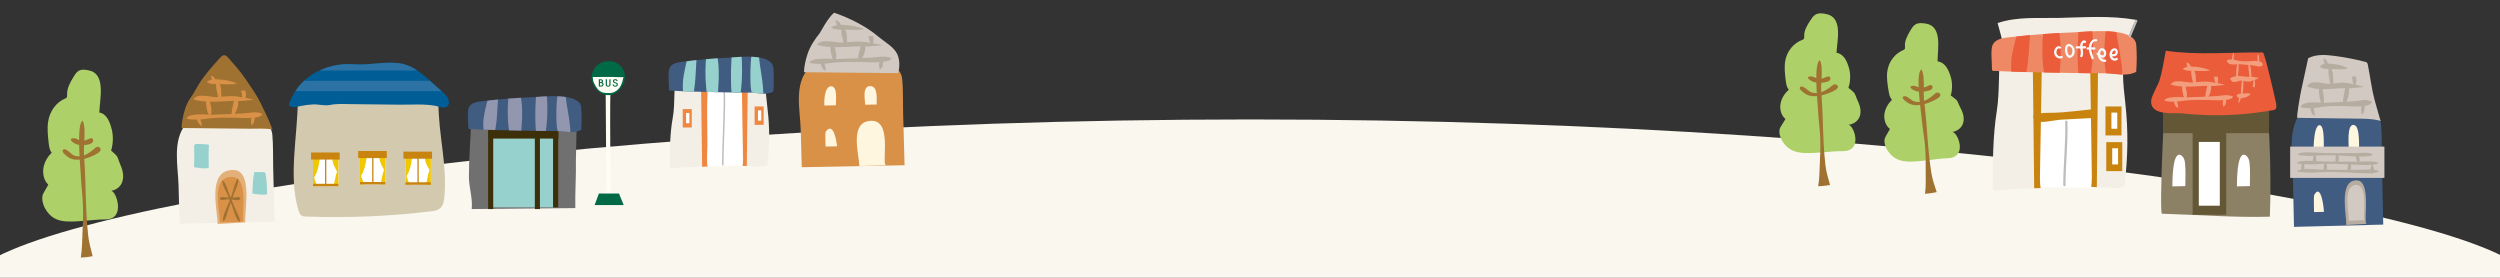
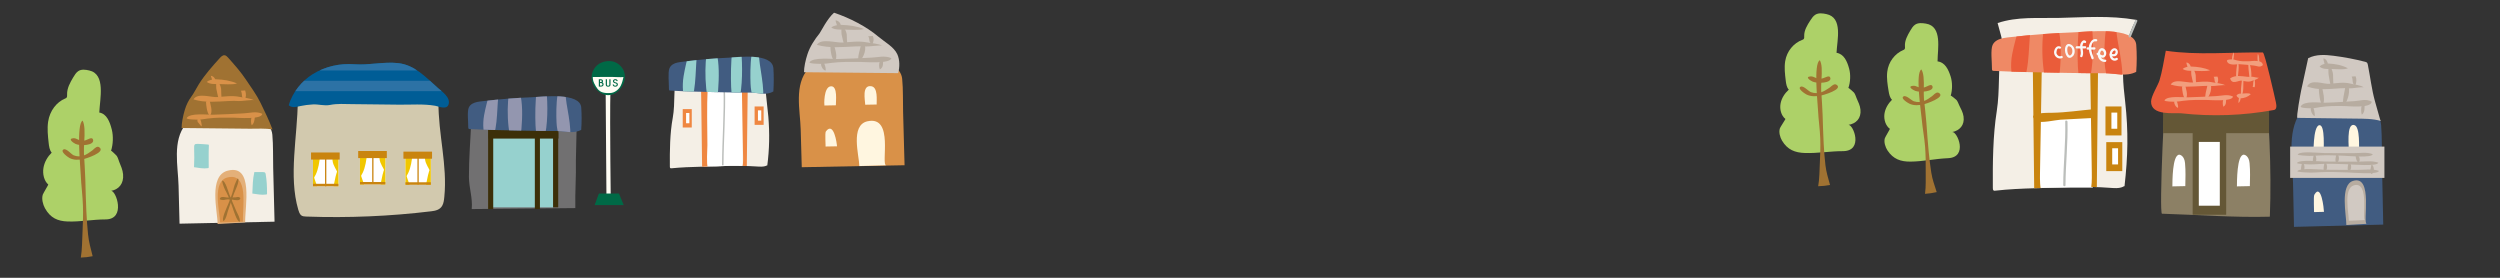
<svg xmlns="http://www.w3.org/2000/svg" xmlns:xlink="http://www.w3.org/1999/xlink" version="1.1" id="レイヤー_1" x="0px" y="0px" width="900px" height="100px" viewBox="0 -20 900 100" enable-background="new 0 -20 900 100" xml:space="preserve">
  <rect x="0" y="-20" width="900" height="100" fill="#333333" stroke="none" />
-   <path fill="#F9F7EE" d="M911.717,82c-2.781-24.346-208.375-59-461.592-59S-8.686,57.654-11.467,82H-11.5v13.504h923.25V82H911.717z" />
  <g>
    <g>
      <g>
        <path fill="#ADD168" d="M697.518,2.102c0.004-4.496,1.83-12.643-4.202-13.602c-1.318-0.209-2.759-0.374-3.893,0.387     c-0.743,0.499-1.241,1.329-1.716,2.132c-1.016,1.72-2.073,3.607-1.926,5.658c0.025,0.36,0.076,0.769-0.139,1.042     c-0.12,0.152-0.301,0.227-0.472,0.299c-2.989,1.259-5.343,4.227-5.763,7.834c-0.267,2.286,0.108,4.601,0.481,6.874     c0.19,1.157,0.426,2.406,1.229,3.187c-1.364,1.353-2.457,3.129-2.722,5.131c-0.265,2.002,0.426,4.226,1.966,5.348     c0.065,0.048-1.686,2.947-1.818,3.38c-0.427,1.381,0.205,3.252,0.942,4.37c2.098,3.18,4.799,4.068,8.289,4.039     c4.552-0.041,8.979-1.049,13.454-1.229c7.483-0.301,3.347-9.754,1.562-9.41c2.688-0.52,4.542-2.499,4.086-5.618     c-0.218-1.494-0.901-2.657-1.532-3.963c-0.339-0.702-0.52-1.371-1.015-1.973c-0.146-0.177-2.03-1.707-2.076-1.557     c0.645-2.067,0.644-4.805-0.016-6.876C701.407,4.938,700.174,2.414,697.518,2.102z" />
      </g>
    </g>
    <g>
      <path fill="#A07232" d="M697.549,13.317c0.14,0.005,0.275,0.041,0.415,0.118c2.734,1.522-4.799,4.025-5.593,4.176    c-1.688,0.313-3.229,0.451-4.812-0.202c-0.47-0.197-3.615-1.989-2.256-2.724c0.945-0.511,2.869,1.522,3.708,1.783    c2.683,0.839,4.603-0.408,6.567-1.878C696.033,14.246,696.781,13.292,697.549,13.317z" />
    </g>
    <g>
      <path fill="#A07232" d="M692.474,7.707c0.284,2.584-0.053,5.922,0.158,7.944c0.299,2.869,0.653,5.746,0.873,8.628    c0.267,3.448,0.479,6.897,0.822,10.338c0.249,2.504,0.534,5.008,0.929,7.49c0.405,2.559,1.182,4.637,1.952,7.055    c-1.383,0.322-2.789,0.529-4.202,0.619c0.377-2.682,0.222-5.605,0.247-8.326c0.026-2.852,0-5.711-0.218-8.557    c-0.26-3.383-0.921-6.687-1.219-10.022c-0.238-2.692-2.375-16.686-0.119-17.877C692.124,5.664,692.354,6.62,692.474,7.707z" />
    </g>
    <g>
      <path fill="#A07232" d="M695.698,11.093c0.63,1.884-4.482,2.269-6.171,1.634c-0.846-0.321-3.038-1.609-0.85-1.847    c1.258-0.135,2.093,1.02,3.964,0.607C693.799,11.233,695.306,9.928,695.698,11.093z" />
    </g>
  </g>
  <g>
    <g>
      <g>
        <path fill="#ADD168" d="M661.15-0.994c0.197-4.548,2.396-12.711-3.665-13.94c-1.325-0.269-2.775-0.497-3.954,0.224     c-0.773,0.473-1.313,1.29-1.828,2.083c-1.102,1.696-2.252,3.56-2.191,5.641c0.011,0.366,0.045,0.781-0.185,1.047     c-0.129,0.149-0.314,0.217-0.49,0.283c-3.078,1.145-5.587,4.046-6.166,7.677c-0.368,2.301-0.088,4.66,0.191,6.974     c0.143,1.178,0.327,2.453,1.104,3.277c-1.438,1.309-2.618,3.06-2.973,5.073c-0.354,2.015,0.248,4.292,1.759,5.494     c0.063,0.051-1.833,2.909-1.985,3.34c-0.49,1.381,0.067,3.3,0.766,4.462c1.984,3.307,4.68,4.322,8.211,4.441     c4.605,0.154,9.129-0.674,13.663-0.664c7.584,0.018,3.806-9.723,1.985-9.452c2.742-0.41,4.701-2.332,4.375-5.507     c-0.156-1.521-0.798-2.728-1.38-4.075c-0.312-0.726-0.467-1.408-0.94-2.039c-0.14-0.186-1.98-1.814-2.035-1.664     c0.742-2.064,0.858-4.833,0.281-6.957C664.963,2.041,663.824-0.564,661.15-0.994z" />
      </g>
    </g>
    <g>
      <path fill="#A07232" d="M660.7,10.352c0.142,0.012,0.277,0.053,0.415,0.138c2.701,1.657-5.028,3.865-5.837,3.983    c-1.721,0.244-3.286,0.317-4.86-0.411c-0.467-0.219-3.57-2.167-2.164-2.852c0.977-0.477,2.836,1.663,3.675,1.963    c2.677,0.965,4.672-0.215,6.724-1.617C659.127,11.227,659.925,10.293,660.7,10.352z" />
    </g>
    <g>
      <path fill="#A07232" d="M655.808,4.458c0.176,2.626-0.309,5.989-0.182,8.042c0.18,2.915,0.414,5.841,0.513,8.767    c0.121,3.499,0.188,6.997,0.387,10.493c0.144,2.545,0.325,5.088,0.617,7.617c0.299,2.605,0.996,4.742,1.672,7.221    c-1.413,0.266-2.845,0.414-4.277,0.445c0.495-2.695,0.465-5.66,0.607-8.412c0.149-2.883,0.246-5.777,0.147-8.665    c-0.116-3.434-0.645-6.804-0.802-10.191c-0.125-2.733-1.686-16.981,0.648-18.089C655.542,2.376,655.733,3.353,655.808,4.458z" />
    </g>
    <g>
      <path fill="#A07232" d="M658.924,8.022c0.556,1.933-4.632,2.102-6.312,1.388c-0.843-0.361-3.004-1.759-0.78-1.905    c1.278-0.083,2.073,1.122,3.983,0.785C656.997,8.082,658.576,6.827,658.924,8.022z" />
    </g>
  </g>
  <g>
    <g>
      <g>
        <path fill="#ADD168" d="M35.743,20.507c0.202-4.943,2.402-13.818-3.635-15.146c-1.32-0.29-2.765-0.536-3.941,0.249     c-0.771,0.515-1.31,1.405-1.823,2.266c-1.1,1.845-2.248,3.872-2.19,6.134c0.01,0.397,0.043,0.849-0.186,1.138     c-0.128,0.162-0.313,0.236-0.489,0.308c-3.069,1.249-5.572,4.406-6.154,8.352c-0.368,2.502-0.094,5.064,0.183,7.58     c0.141,1.281,0.323,2.665,1.098,3.56c-1.435,1.426-2.614,3.329-2.97,5.519s0.242,4.665,1.745,5.969     c0.063,0.056-1.829,3.164-1.981,3.633c-0.491,1.502,0.062,3.586,0.758,4.85c1.973,3.589,4.656,4.689,8.176,4.813     c4.589,0.163,9.098-0.745,13.615-0.739c7.556,0.009,3.804-10.573,1.991-10.275c2.732-0.449,4.687-2.542,4.365-5.991     c-0.153-1.653-0.792-2.963-1.369-4.427c-0.311-0.788-0.464-1.531-0.936-2.216c-0.139-0.201-1.972-1.969-2.025-1.807     c0.741-2.242,0.861-5.253,0.289-7.56C39.539,23.801,38.406,20.97,35.743,20.507z" />
      </g>
    </g>
    <g>
      <path fill="#A07232" d="M35.28,32.839c0.141,0.013,0.275,0.058,0.413,0.149c2.689,1.797-5.016,4.208-5.821,4.337    c-1.715,0.269-3.274,0.35-4.843-0.439c-0.464-0.237-3.556-2.351-2.153-3.097c0.975-0.52,2.825,1.803,3.659,2.129    c2.666,1.044,4.656-0.241,6.703-1.768C33.711,33.791,34.508,32.775,35.28,32.839z" />
    </g>
    <g>
      <path fill="#A07232" d="M30.412,26.44c0.172,2.854-0.314,6.509-0.191,8.742c0.175,3.167,0.405,6.348,0.499,9.525    c0.117,3.804,0.18,7.605,0.373,11.405c0.141,2.764,0.318,5.529,0.605,8.276c0.296,2.833,0.986,5.153,1.657,7.847    c-1.409,0.29-2.835,0.454-4.263,0.489c0.497-2.931,0.47-6.152,0.615-9.143c0.152-3.135,0.253-6.279,0.158-9.418    c-0.112-3.731-0.633-7.394-0.786-11.074c-0.121-2.972-1.658-18.455,0.668-19.662C30.15,24.178,30.34,25.239,30.412,26.44z" />
    </g>
    <g>
      <path fill="#A07232" d="M33.513,30.309c0.552,2.1-4.618,2.292-6.291,1.517c-0.84-0.391-2.992-1.907-0.776-2.069    c1.274-0.091,2.065,1.216,3.969,0.847C31.592,30.376,33.168,29.01,33.513,30.309z" />
    </g>
  </g>
  <g>
    <g>
      <g>
        <g>
          <path fill="#8C8065" d="M815.169,4.591c-0.087-0.914-30.643-0.515-32.766-0.483c-0.55,0.008-1.156,0.044-1.554,0.527      c-0.274,0.333-0.393,0.816-0.497,1.28c-1.134,5.071-3.131,50.983-2.041,51.017c12.799,0.389,26.329,1.438,38.834,1.073      C817.829,40.637,816.806,21.855,815.169,4.591z" />
        </g>
      </g>
      <rect x="778.704" y="14.806" fill="#645736" width="38.161" height="13.135" />
      <rect x="789.361" y="4.785" fill="#645736" width="12.066" height="52.533" />
      <g>
        <rect x="791.573" y="31.09" fill="#FFFFFF" width="7.556" height="22.964" />
      </g>
      <g>
        <path fill="#FFFFFF" d="M805.291,47.099c0.038-1.457-0.08-11.416,2.505-11.416c0.273,0,1.825,0.42,2.057,3.069     c0.267,3.062,0.14,5.25,0.097,8.251L805.291,47.099z" />
      </g>
      <g>
        <path fill="#FFFFFF" d="M782.054,47.099c0.037-1.457-0.081-11.416,2.505-11.416c0.272,0,1.824,0.42,2.056,3.069     c0.268,3.062,0.14,5.25,0.097,8.251L782.054,47.099z" />
      </g>
    </g>
    <g>
      <g>
        <path fill="#EA5C3A" d="M779.669-1.621c-0.695,3.555-1.269,7.365-2.249,10.566c-0.524,1.709-2.986,5.586-3.031,7.57     c-0.117,5.319,8.523,4.016,10.799,4.268c11.127,1.236,22.288,0.843,33.393-1.179c0.328-0.06,0.711-0.203,0.859-0.873     c0.133-0.602,0.004-1.319-0.124-1.926c-0.393-1.857-4.022-17.896-4.683-17.906c-11.582-0.174-23.445,1.069-34.941-0.636     C779.684-1.699,779.677-1.66,779.669-1.621z" />
      </g>
      <g>
        <path fill="#F29E7D" d="M789.513,5.491c-1.323,0.009-2.663,0.065-3.722-0.662c0.659-0.683,2.042-0.907,3.053-0.875     c2.308,0.076,4.675,0.43,6.775,1.334C794.178,5.812,791.121,5.474,789.513,5.491z" />
        <path fill="#F29E7D" d="M792.929,10.96c1.189-0.055,2.31-0.079,3.282,0.011c0.799,0.079,4.496-0.518,4.931-0.25     c-1.146-0.702-3.271-0.797-4.583-1.074c-2.519-0.531-4.78-0.131-7.25,0.045c-2.146,0.157-6.584-1.509-7.854,0.749     C785.165,11.59,789.104,11.145,792.929,10.96z" />
        <path fill="#F29E7D" d="M794.316,15.979c1.46,0.009,9.312,0.723,9.567-1.231c-2.07-0.935-3.947-0.252-6.045-0.155     c-3.351,0.156-6.755,0.377-10.088,0.443c-1.803,0.035-7.449-0.646-8.501,1.039c-0.337,0.545,3.446,0.548,3.783,0.541     c1.05-0.016,1.891-0.195,2.925-0.333C788.771,15.916,791.55,15.96,794.316,15.979z" />
        <path fill="#F29E7D" d="M789.249,8.716c-0.139-0.558-0.266-1.118-0.353-1.665c-0.019-0.105-0.263-2.805,0.378-2.375     c0.67,0.449,1.066,1.6,1.177,2.365c0.021,0.153,0.044,2.871,0.183,2.755c-0.118,0.097-0.844,0.508-0.978,0.564     C789.531,9.823,789.388,9.27,789.249,8.716z" />
        <path fill="#F29E7D" d="M794.811,10.054c-0.123,1.194-1.6,5.433-0.52,5.717c1.475-1.423,2.26-4.505,1.32-5.753L794.811,10.054z" />
        <path fill="#F29E7D" d="M785.526,11.246c0.028,1.048,0.327,3.708,1.204,4.417c1.275-1.002,0.075-4.164-0.205-5.559     L785.526,11.246z" />
        <path fill="#F29E7D" d="M796.909,7.641c0.607,0.89-0.06,2.105,1.272,2.513c0.413-0.795,0.496-1.774,0.104-2.593L796.909,7.641z" />
        <path fill="#F29E7D" d="M787.542,4.708c0.102-0.829-0.484-1.528-0.437-2.231c0.948,0.149,1.49,0.921,1.603,1.769L787.542,4.708z" />
        <path fill="#F29E7D" d="M782.887,17.539c0.229,0.576,0.576,1.055,1.169,1.299c0.287-0.46-0.415-3.117-0.919-2.75     c-0.43,0.312-0.481,0.689-0.358,1.137C782.809,17.324,782.843,17.43,782.887,17.539z" />
        <path fill="#F29E7D" d="M800.416,15.719c-0.288,0.897-0.316,1.864,0.002,2.716c1.278-0.756,0.851-2.176,1.051-3.355     L800.416,15.719z" />
      </g>
      <g>
        <path fill="#F29E7D" d="M807.083,13.692c-0.695-0.01-1.399-0.072-1.956,0.734c0.348,0.757,1.073,1.005,1.604,0.969     c1.212-0.084,2.456-0.477,3.56-1.479C809.533,13.336,807.928,13.711,807.083,13.692z" />
        <path fill="#F29E7D" d="M808.877,7.63c0.625,0.061,1.214,0.087,1.726-0.012c0.42-0.087,2.362,0.574,2.59,0.277     c-0.602,0.778-1.719,0.884-2.407,1.191c-1.323,0.589-2.512,0.145-3.81-0.051c-1.128-0.174-3.459,1.673-4.126-0.829     C804.799,6.931,806.868,7.425,808.877,7.63z" />
        <path fill="#F29E7D" d="M809.606,2.066c0.767-0.009,4.893-0.801,5.026,1.365c-1.087,1.036-2.073,0.279-3.176,0.172     c-1.76-0.173-3.549-0.418-5.3-0.491c-0.947-0.039-3.913,0.717-4.466-1.151c-0.177-0.605,1.811-0.608,1.987-0.6     c0.552,0.019,0.993,0.217,1.537,0.37C806.693,2.137,808.153,2.088,809.606,2.066z" />
        <path fill="#F29E7D" d="M806.944,10.117c-0.072,0.618-0.14,1.238-0.186,1.844c-0.01,0.116-0.138,3.109,0.199,2.632     c0.353-0.498,0.561-1.773,0.618-2.621c0.011-0.17,0.023-3.182,0.096-3.055c-0.062-0.107-0.443-0.563-0.514-0.626     C807.093,8.89,807.018,9.504,806.944,10.117z" />
        <path fill="#F29E7D" d="M809.866,8.633c-0.064-1.323-0.84-6.022-0.272-6.336c0.774,1.578,1.187,4.993,0.693,6.377L809.866,8.633z     " />
        <path fill="#F29E7D" d="M804.988,7.312c0.015-1.162,0.172-4.109,0.632-4.896c0.671,1.11,0.04,4.616-0.107,6.162L804.988,7.312z" />
        <path fill="#F29E7D" d="M810.969,11.309c0.319-0.986-0.031-2.334,0.669-2.786c0.217,0.881,0.261,1.967,0.054,2.874     L810.969,11.309z" />
        <path fill="#F29E7D" d="M806.048,14.561c0.053,0.917-0.255,1.693-0.229,2.473c0.498-0.167,0.783-1.022,0.842-1.961     L806.048,14.561z" />
        <path fill="#F29E7D" d="M803.602,0.338c0.12-0.639,0.303-1.169,0.614-1.439c0.151,0.51-0.219,3.455-0.482,3.047     c-0.226-0.346-0.253-0.764-0.189-1.259C803.561,0.576,803.578,0.458,803.602,0.338z" />
        <path fill="#F29E7D" d="M812.812,2.355c-0.151-0.995-0.166-2.066,0.001-3.011c0.672,0.838,0.446,2.412,0.552,3.719L812.812,2.355     z" />
      </g>
    </g>
  </g>
  <g>
    <g>
      <defs>
        <path id="SVGID_1_" d="M273.193,39.974c-4.018-0.268-9.208-0.343-10.079-0.294c-7.139,0.399-14.316,0.206-21.383,0.904     c-0.142,0.015-0.297,0.024-0.412-0.069c-0.154-0.124-0.17-0.371-0.171-0.585c-0.042-5.738,0.008-11.876,1.043-17.515     c1.004-5.469,0.076-11.586,1.593-16.824c4.037,0.837,8.131,0.575,12.2,0.311c6.307-0.409,12.615-0.818,18.922-1.227     c-0.204,0.013,1.573,15.811,1.696,17.334c0.486,6.01,0.396,11.663-0.384,17.618C276.205,39.26,275.872,40.151,273.193,39.974z" />
      </defs>
      <clipPath id="SVGID_2_">
        <use xlink:href="#SVGID_1_" overflow="visible" />
      </clipPath>
      <g clip-path="url(#SVGID_2_)">
        <path fill="#F4EFE6" d="M273.193,39.974c-4.018-0.268-9.208-0.343-10.079-0.294c-7.139,0.399-14.316,0.206-21.383,0.904     c-0.142,0.015-0.297,0.024-0.412-0.069c-0.154-0.124-0.17-0.371-0.171-0.585c-0.042-5.738,0.008-11.876,1.043-17.515     c1.004-5.469,0.076-11.586,1.593-16.824c4.037,0.837,8.131,0.575,12.2,0.311c6.307-0.409,12.615-0.818,18.922-1.227     c-0.204,0.013,1.573,15.811,1.696,17.334c0.486,6.01,0.396,11.663-0.384,17.618C276.205,39.26,275.872,40.151,273.193,39.974z" />
      </g>
      <rect x="253.418" y="9.344" clip-path="url(#SVGID_2_)" fill="#FFFFFF" width="13.873" height="30.535" />
      <g clip-path="url(#SVGID_2_)">
        <path fill="#EF8741" d="M254.835,40.397c-0.585-1.372-0.17-6.498-0.17-8.151c0-7.624-0.274-12.116,0.122-21.501l-2.406,0.551     c0.122,9.288,0.281,21.393,0.403,30.681L254.835,40.397z" />
      </g>
      <g clip-path="url(#SVGID_2_)">
        <path fill="#EF8741" d="M269.166,12.651c-0.105,9.058-0.211,18.115-0.317,27.172c-0.004,0.335-0.014,0.697-0.135,0.957     c-0.369,0.786-1.163-0.237-1.676,0.252c0.507-1.339,0.497-3.054,0.469-4.653c-0.142-8.089-0.285-16.177-0.427-24.264     L269.166,12.651z" />
      </g>
      <g clip-path="url(#SVGID_2_)">
        <g>
          <path fill="#BBBEBB" d="M260.461,11.718c0.271,9.182-0.494,18.385-0.531,27.568c-0.001,0.349,0.542,0.402,0.543,0.051      c0.037-9.183,0.802-18.386,0.531-27.567C260.994,11.422,260.451,11.368,260.461,11.718L260.461,11.718z" />
        </g>
      </g>
    </g>
    <g>
      <g>
        <path fill="#415C81" d="M243.857,2.524c-1.161,0.271-2.348,0.817-2.867,2.116c-0.588,1.474-0.145,5.491-0.177,7.196     c-0.005,0.231,0,0.498,0.109,0.647c0.08,0.109,0.193,0.121,0.298,0.127c6.394,0.39,12.783,0.462,19.212,0.625     c3.275,0.082,6.55,0.101,9.825,0.107c2.77,0.005,5.484,1.157,8.155-0.426c0.179-2.753,0.185-5.537,0.016-8.293     c-0.355-5.803-13.256-3.981-16.171-3.853c-5.467,0.241-10.931,0.725-16.381,1.449C245.338,2.291,244.604,2.351,243.857,2.524z" />
      </g>
      <g>
        <defs>
          <path id="SVGID_3_" d="M243.857,2.524c-1.161,0.271-2.348,0.817-2.867,2.116c-0.588,1.474-0.145,5.491-0.177,7.196      c-0.005,0.231,0,0.498,0.109,0.647c0.08,0.109,0.193,0.121,0.298,0.127c6.394,0.39,12.783,0.462,19.212,0.625      c3.275,0.082,6.55,0.101,9.825,0.107c2.77,0.005,5.484,1.157,8.155-0.426c0.179-2.753,0.185-5.537,0.016-8.293      c-0.355-5.803-13.256-3.981-16.171-3.853c-5.467,0.241-10.931,0.725-16.381,1.449C245.338,2.291,244.604,2.351,243.857,2.524z" />
        </defs>
        <clipPath id="SVGID_4_">
          <use xlink:href="#SVGID_3_" overflow="visible" />
        </clipPath>
        <g clip-path="url(#SVGID_4_)">
          <path fill="#96D1CE" d="M247.904,16.488c2.713-0.408,2.434-11.82,2.905-15.641c0.155-1.254,0.292-2.711-0.069-3.673      c-1.893-5.028-4.636,9.391-4.826,11.614c-0.147,1.72-0.173,3.533,0.144,5.077C246.375,15.408,247.095,16.611,247.904,16.488z" />
        </g>
        <g clip-path="url(#SVGID_4_)">
          <path fill="#96D1CE" d="M254.35-0.166c0.864-5.055,2.43-4.887,3.583-0.869c1.032,3.603,0.93,9.146,0.587,13.576      c-0.18,2.338-0.704,4.584-1.464,5.202C254.088,20.155,253.399,5.393,254.35-0.166z" />
        </g>
        <g clip-path="url(#SVGID_4_)">
          <path fill="#96D1CE" d="M263.801-2.512c0.886-4.353,2.521-5.044,3.014,0.345c0.534,5.829,0.514,13.508-0.751,18.422      c-0.276,1.073-0.639,2.106-1.073,2.105c-0.232-0.001-0.455-0.309-0.65-0.715c-0.655-1.37-1.026-3.847-1.132-6.336      c-0.146-3.396-0.101-9.449,0.394-12.692C263.662-1.782,263.729-2.159,263.801-2.512z" />
        </g>
        <g clip-path="url(#SVGID_4_)">
          <path fill="#96D1CE" d="M273.712,17.751c2.487-1.798-0.054-12.456-0.37-16.32c-0.104-1.268-0.264-2.718-0.798-3.441      c-2.795-3.774-2.515,11.302-2.252,13.507c0.204,1.704,0.542,3.434,1.149,4.73C272.049,17.523,272.971,18.288,273.712,17.751z" />
        </g>
      </g>
    </g>
    <g>
      <g>
        <rect x="245.781" y="19.277" fill="#EF8741" width="3.253" height="6.625" />
      </g>
      <g>
        <rect x="246.989" y="20.679" fill="#FFFFFF" width="1.189" height="3.694" />
      </g>
    </g>
    <g>
      <g>
        <rect x="271.657" y="18.328" fill="#EF8741" width="3.253" height="6.625" />
      </g>
      <g>
        <rect x="272.866" y="19.729" fill="#FFFFFF" width="1.188" height="3.694" />
      </g>
    </g>
  </g>
  <g>
    <g>
      <path fill="#F4EFE6" d="M760.731,47.69c-5.432-0.42-12.445-0.538-13.622-0.462c-9.647,0.629-19.349,0.324-28.9,1.426    c-0.191,0.021-0.401,0.037-0.558-0.11c-0.207-0.196-0.229-0.585-0.231-0.922c-0.056-9.037,0.011-18.702,1.41-27.583    c1.188-7.534,0.399-15.258,1.593-22.881c0.145-0.921,0.321-1.856,0.246-2.792c-0.051-0.628-0.214-1.229-0.375-1.823    c-0.385-1.418-0.77-2.834-1.154-4.251c7.201-2.386,14.486-1.675,21.854-1.837c9.487-0.209,18.517-0.946,27.956,0.679    c-3.069,5.735-4.726,12.77-4.66,19.794c0.031,3.302,0.43,6.575,0.788,9.843c1.167,10.671,0.99,19.265-0.26,30.378    C764.802,46.566,764.352,47.971,760.731,47.69z" />
    </g>
    <rect x="733.247" y="21.964" fill="#FFFFFF" width="20.167" height="25.578" />
    <g>
      <defs>
        <path id="SVGID_5_" d="M760.731,47.69c-5.432-0.42-12.445-0.538-13.622-0.462c-9.647,0.629-19.349,0.324-28.9,1.426     c-0.191,0.021-0.401,0.037-0.558-0.11c-0.207-0.196-0.229-0.585-0.231-0.922c-0.056-9.037,0.011-18.702,1.41-27.583     c1.188-7.534,0.399-15.258,1.593-22.881c0.145-0.921,0.321-1.856,0.246-2.792c-0.051-0.628-0.214-1.229-0.375-1.823     c-0.385-1.418-0.77-2.834-1.154-4.251c7.201-2.386,14.486-1.675,21.854-1.837c9.487-0.209,18.517-0.946,27.956,0.679     c-3.069,5.735-4.726,12.77-4.66,19.794c0.031,3.302,0.43,6.575,0.788,9.843c1.167,10.671,1.837,17.583-0.26,30.378     C764.802,46.566,764.352,47.971,760.731,47.69z" />
      </defs>
      <clipPath id="SVGID_6_">
        <use xlink:href="#SVGID_5_" overflow="visible" />
      </clipPath>
      <g clip-path="url(#SVGID_6_)">
        <path fill="#C9840F" d="M731.812,3.941c0.165,14.627,0.329,29.254,0.495,43.88c0.006,0.541,0.021,1.126,0.211,1.546     c0.575,1.27,1.813-0.383,2.612,0.407c-0.791-2.162-0.774-4.932-0.73-7.516c0.222-13.062,0.443-26.123,0.665-39.184L731.812,3.941     z" />
      </g>
      <g clip-path="url(#SVGID_6_)">
        <path fill="#C9840F" d="M755.289,4.662c-0.144,14.264-0.286,28.528-0.429,42.792c-0.006,0.527-0.018,1.099-0.183,1.508     c-0.499,1.237-1.572-0.374-2.264,0.396c0.685-2.108,0.671-4.809,0.632-7.329c-0.191-12.737-0.383-25.475-0.575-38.213     L755.289,4.662z" />
      </g>
      <g clip-path="url(#SVGID_6_)">
        <g>
          <path fill="#BBBEBB" d="M743.478,23.755c0.2,7.623-0.68,15.229-0.718,22.854c-0.003,0.53,0.821,0.611,0.824,0.078      c0.038-7.625,0.918-15.231,0.718-22.854C744.288,23.306,743.464,23.223,743.478,23.755L743.478,23.755z" />
        </g>
      </g>
    </g>
    <g>
      <path fill="#C9840F" d="M753.064,22.497c-3.764,0.197-7.526,0.396-11.29,0.593c-1.514,0.079-7.094,1.341-8.33,0.547    c-5.038-3.23,4.021-3.02,5.413-3.041c4.892-0.076,9.906-0.857,14.792-1.279C753.649,19.316,753.069,22.496,753.064,22.497z" />
    </g>
    <g>
      <g>
        <path fill="#EF8965" d="M721.304-6.307c-1.603,0.317-3.243,0.958-3.959,2.48c-0.813,1.729-0.2,6.437-0.245,8.436     c-0.007,0.271,0,0.583,0.151,0.757c0.11,0.128,0.267,0.142,0.411,0.149c8.832,0.457,17.655,0.542,26.537,0.731     c4.522,0.096,9.047,0.119,13.571,0.126c3.825,0.006,7.573,1.356,11.264-0.499c0.247-3.228,0.255-6.491,0.021-9.721     c-0.49-6.802-18.309-4.667-22.337-4.517c-7.551,0.284-15.096,0.85-22.625,1.699C723.35-6.58,722.335-6.511,721.304-6.307z" />
      </g>
      <g>
        <defs>
          <path id="SVGID_7_" d="M721.304-6.307c-1.603,0.317-3.243,0.958-3.959,2.48c-0.813,1.729-0.2,6.437-0.245,8.436      c-0.007,0.271,0,0.583,0.151,0.757c0.11,0.128,0.267,0.142,0.411,0.149c8.832,0.457,17.655,0.542,26.537,0.731      c4.522,0.096,9.047,0.119,13.571,0.126c3.825,0.006,7.573,1.356,11.264-0.499c0.247-3.228,0.255-6.491,0.021-9.721      c-0.49-6.802-18.309-4.667-22.337-4.517c-7.551,0.284-15.096,0.85-22.625,1.699C723.35-6.58,722.335-6.511,721.304-6.307z" />
        </defs>
        <clipPath id="SVGID_8_">
          <use xlink:href="#SVGID_7_" overflow="visible" />
        </clipPath>
        <g clip-path="url(#SVGID_8_)">
          <path fill="#EA5C3A" d="M726.894,10.062c3.747-0.479,3.36-13.856,4.012-18.335c0.214-1.47,0.404-3.178-0.096-4.305      c-2.614-5.895-6.402,11.007-6.665,13.613c-0.204,2.016-0.238,4.141,0.199,5.95C724.781,8.795,725.776,10.206,726.894,10.062z" />
        </g>
        <g clip-path="url(#SVGID_8_)">
          <path fill="#EA5C3A" d="M735.796-9.46c1.193-5.925,3.356-5.729,4.947-1.018c1.427,4.222,1.285,10.72,0.812,15.913      c-0.25,2.74-0.973,5.373-2.023,6.098C735.436,14.36,734.483-2.944,735.796-9.46z" />
        </g>
        <g clip-path="url(#SVGID_8_)">
          <path fill="#EA5C3A" d="M748.851-12.21c1.224-5.102,3.482-5.913,4.164,0.404c0.736,6.832,0.709,15.833-1.039,21.593      c-0.381,1.257-0.883,2.47-1.481,2.468c-0.321-0.001-0.629-0.361-0.898-0.838c-0.905-1.605-1.417-4.509-1.564-7.426      c-0.2-3.981-0.141-11.076,0.543-14.877C748.659-11.354,748.751-11.797,748.851-12.21z" />
        </g>
        <g clip-path="url(#SVGID_8_)">
          <path fill="#EA5C3A" d="M762.54,11.542c3.435-2.108-0.075-14.601-0.511-19.129c-0.144-1.486-0.364-3.187-1.103-4.033      c-3.86-4.425-3.475,13.248-3.11,15.831c0.28,1.998,0.748,4.025,1.587,5.546C760.242,11.275,761.516,12.171,762.54,11.542z" />
        </g>
      </g>
    </g>
    <g>
      <g>
        <rect x="757.968" y="18.326" fill="#C9840F" width="5.77" height="10.434" />
      </g>
      <g>
        <rect x="760.111" y="20.533" fill="#FFFFFF" width="2.107" height="5.818" />
      </g>
    </g>
    <g>
      <g>
        <rect x="758.255" y="31.168" fill="#C9840F" width="5.769" height="10.434" />
      </g>
      <g>
        <rect x="760.397" y="33.375" fill="#FFFFFF" width="2.107" height="5.819" />
      </g>
    </g>
    <g>
      <g>
        <path fill="#BBBEBB" d="M768.646-12.627c-0.779,1.857-1.558,3.715-2.337,5.573c-0.208,0.494,0.57,0.777,0.775,0.287     c0.779-1.857,1.559-3.715,2.337-5.573C769.628-12.833,768.851-13.117,768.646-12.627L768.646-12.627z" />
      </g>
    </g>
    <g>
      <g>
        <g>
          <path fill="#F9F9F9" d="M741.813-3.187c-1.361-0.747-2.397,0.901-2.348,2.117c0.06,1.459,1.521,2.556,2.904,1.979      c0.492-0.206,0.137-0.953-0.355-0.748c-0.718,0.299-1.349-0.18-1.634-0.827c-0.208-0.472,0.118-2.305,0.958-1.844      C741.802-2.254,742.281-2.93,741.813-3.187L741.813-3.187z" />
        </g>
      </g>
      <g>
        <g>
          <path fill="#F9F9F9" d="M746.44,0.003c0.933-1.38,0.409-3.563-1.235-4.103c-1.048-0.344-1.653,0.552-1.783,1.47      c-0.139,0.975,0.094,2.137,0.685,2.934C744.812,1.254,745.842,0.78,746.44,0.003c0.326-0.423-0.353-0.896-0.678-0.475      c-0.349,0.452-0.687,0.696-1.062,0.189c-0.377-0.506-0.487-1.277-0.481-1.89c0.003-0.345,0.057-1.185,0.54-1.175      c1.319,0.028,1.586,2.015,1.004,2.876C745.464-0.029,746.142,0.446,746.44,0.003z" />
        </g>
      </g>
      <g>
        <g>
          <path fill="#F9F9F9" d="M747.604-2.543c1.006,0,2.011,0,3.017,0c0.53,0,0.611-0.824,0.078-0.824c-1.006,0-2.011,0-3.017,0      C747.153-3.367,747.071-2.543,747.604-2.543L747.604-2.543z" />
        </g>
      </g>
      <g>
        <g>
          <path fill="#F9F9F9" d="M750.866-5.25c-0.76-0.631-1.418,0.065-1.772,0.759c-0.746,1.463,0.447,3.082-0.197,4.547      c-0.216,0.49,0.562,0.773,0.775,0.287c0.306-0.692,0.281-1.367,0.19-2.104c-0.063-0.506-0.189-1.004-0.206-1.516      c-0.006-0.17,0.27-1.682,0.735-1.295C750.803-4.231,751.274-4.912,750.866-5.25L750.866-5.25z" />
        </g>
      </g>
      <g>
        <g>
          <path fill="#F9F9F9" d="M751.525-2.145c0.805,0,1.608,0,2.413,0c0.529,0,0.611-0.824,0.078-0.824c-0.805,0-1.608,0-2.413,0      C751.073-2.969,750.992-2.145,751.525-2.145L751.525-2.145z" />
        </g>
      </g>
      <g>
        <g>
          <path fill="#F9F9F9" d="M754.763-5.88c-1.197-0.289-1.932,0.509-2.435,1.515c-0.853,1.703-0.004,3.856,0.626,5.478      c0.193,0.497,0.94,0.14,0.748-0.355c-0.383-0.983-0.711-1.952-0.85-3c-0.113-0.856,0.261-3.189,1.623-2.861      C754.989-4.98,755.28-5.755,754.763-5.88L754.763-5.88z" />
        </g>
      </g>
      <g>
        <g>
          <path fill="#F9F9F9" d="M754.873-0.346c0.673,0.716,2.115,1.702,2.98,0.683c0.803-0.943,0.378-2.669-0.884-2.975      c-1.285-0.311-1.867,1.466-1.795,2.424c0.106,1.417,1.203,2.581,2.668,2.524c0.526-0.021,0.609-0.845,0.078-0.824      c-1.562,0.061-2.26-1.495-1.73-2.822c0.429-1.076,1.292-0.053,1.258,0.676c-0.059,1.282-1.588,0.158-1.944-0.222      C755.141-1.269,754.506-0.736,754.873-0.346L754.873-0.346z" />
        </g>
      </g>
      <g>
        <g>
          <path fill="#F9F9F9" d="M759.643,0.075c1.137,0.416,2.535,0.359,2.766-1.107c0.177-1.125-0.851-2.081-1.914-1.389      c-1.056,0.687-1.326,2.211-0.77,3.293c0.497,0.967,1.693,1.299,2.564,0.649c0.428-0.319-0.108-0.949-0.535-0.631      c-0.466,0.347-0.999,0.065-1.282-0.374c-0.34-0.529-0.242-1.248,0.04-1.776c0.13-0.243,0.34-0.469,0.61-0.55      c0.562-0.17,0.515,0.485,0.443,0.753c-0.217,0.814-1.049,0.57-1.636,0.354C759.428-0.885,759.142-0.108,759.643,0.075      L759.643,0.075z" />
        </g>
      </g>
    </g>
  </g>
  <g>
    <g>
      <g>
        <path fill="#717071" d="M172.289,23.111c-0.626-0.006-1.252-0.012-1.878-0.018c-0.216-0.002-0.458,0.005-0.609,0.137     c-0.136,0.119-0.151,0.301-0.158,0.467c-0.276,6.636-0.849,13.316-0.832,19.956c0.01,3.992,1.397,7.574,1.006,11.611     c3.495-0.038,37.3-0.386,37.3-0.353c-0.125-5.763,0.327-11.513,0.204-17.272l0.313-13.96     C195.841,23.69,183.986,23.24,172.289,23.111z" />
      </g>
      <g>
        <rect x="177.194" y="28.063" fill="#96D1CE" width="21.924" height="26.582" />
      </g>
      <g>
        <rect x="175.88" y="24.972" fill="#3C2F09" width="25.15" height="4.918" />
      </g>
      <g>
        <rect x="199.119" y="27.691" fill="#3C2F09" width="1.836" height="26.954" />
      </g>
      <g>
        <rect x="175.724" y="25.899" fill="#3C2F09" width="1.836" height="29.365" />
      </g>
      <g>
        <rect x="192.539" y="28.31" fill="#3C2F09" width="1.836" height="26.954" />
      </g>
    </g>
    <g>
      <g>
        <path fill="#415C81" d="M171.861,16.688c-1.255,0.261-2.54,0.791-3.101,2.049c-0.637,1.428-0.157,5.318-0.192,6.969     c-0.004,0.224,0,0.481,0.119,0.626c0.087,0.105,0.209,0.118,0.322,0.124c6.916,0.377,13.825,0.447,20.779,0.604     c3.542,0.08,7.084,0.098,10.626,0.105c2.996,0.004,5.931,1.12,8.82-0.413c0.194-2.667,0.2-5.362,0.017-8.031     c-0.384-5.619-14.336-3.856-17.49-3.731c-5.913,0.234-11.822,0.702-17.717,1.403C173.462,16.461,172.667,16.519,171.861,16.688z" />
      </g>
      <g>
        <defs>
          <path id="SVGID_9_" d="M171.861,16.688c-1.255,0.261-2.54,0.791-3.101,2.049c-0.637,1.428-0.157,5.318-0.192,6.969      c-0.004,0.224,0,0.481,0.119,0.626c0.087,0.105,0.209,0.118,0.322,0.124c6.916,0.377,13.825,0.447,20.779,0.604      c3.542,0.08,7.084,0.098,10.626,0.105c2.996,0.004,5.931,1.12,8.82-0.413c0.194-2.667,0.2-5.362,0.017-8.031      c-0.384-5.619-14.336-3.856-17.49-3.731c-5.913,0.234-11.822,0.702-17.717,1.403C173.462,16.461,172.667,16.519,171.861,16.688z      " />
        </defs>
        <clipPath id="SVGID_10_">
          <use xlink:href="#SVGID_9_" overflow="visible" />
        </clipPath>
        <g clip-path="url(#SVGID_10_)">
          <path fill="#9396AF" d="M176.237,30.21c2.934-0.395,2.632-11.446,3.142-15.147c0.167-1.214,0.317-2.625-0.075-3.557      c-2.048-4.869-5.013,9.094-5.219,11.247c-0.16,1.665-0.186,3.421,0.156,4.916C174.583,29.164,175.362,30.329,176.237,30.21z" />
        </g>
        <g clip-path="url(#SVGID_10_)">
          <path fill="#9396AF" d="M183.208,14.082c0.935-4.896,2.629-4.732,3.875-0.841c1.117,3.488,1.006,8.856,0.635,13.146      c-0.195,2.264-0.761,4.439-1.584,5.039C182.925,33.761,182.18,19.465,183.208,14.082z" />
        </g>
        <g clip-path="url(#SVGID_10_)">
          <path fill="#9396AF" d="M193.43,11.81c0.959-4.214,2.727-4.885,3.26,0.334c0.577,5.645,0.556,13.081-0.813,17.84      c-0.299,1.039-0.692,2.04-1.16,2.038c-0.251-0.001-0.493-0.298-0.704-0.692c-0.708-1.326-1.11-3.725-1.225-6.135      c-0.157-3.289-0.11-9.151,0.425-12.291C193.28,12.518,193.353,12.152,193.43,11.81z" />
        </g>
        <g clip-path="url(#SVGID_10_)">
          <path fill="#9396AF" d="M204.149,31.433c2.689-1.741-0.059-12.062-0.4-15.803c-0.112-1.228-0.284-2.633-0.863-3.333      c-3.023-3.655-2.72,10.945-2.436,13.079c0.22,1.65,0.586,3.326,1.243,4.582C202.351,31.213,203.348,31.953,204.149,31.433z" />
        </g>
      </g>
    </g>
  </g>
  <g>
    <g>
      <g>
        <path fill="#D99148" d="M288.634,40.199l37.008-0.714c-0.178-6.403-0.353-12.798-0.529-19.196     c-0.109-3.948,0.058-7.98-0.332-11.916c-0.438-4.34-5.603-6.576-10.477-6.976c-4.469-0.365-8.908,0.444-13.457,0.191     c-1.773-0.103-4.473-0.924-6.205-0.22c-1.061,0.432-2.881,2.457-3.614,3.283c-5.275,5.928-2.968,15.04-2.779,21.959     C288.383,31.138,288.506,35.668,288.634,40.199z" />
      </g>
      <g>
        <path fill="#FFF6E0" d="M311.486,17.702l4.111-0.077c-0.037-1.534,0.513-6.179-1.897-6.577     C310.166,10.455,311.438,16.154,311.486,17.702z" />
      </g>
      <g>
        <path fill="#FFF6E0" d="M296.794,17.985c0.006,0,4.116-0.082,4.116-0.082c-0.039-1.303,0.75-6.965-1.745-6.842     C296.418,11.194,296.708,17.992,296.794,17.985z" />
      </g>
      <g>
        <path fill="#FFF6E0" d="M309.367,39.775l9.694-0.281c-2.121,0.063,3.013-17.992-6.771-15.833     C306.004,25.049,309.298,36.02,309.367,39.775z" />
      </g>
      <g>
        <path fill="#FFF6E0" d="M297.204,32.748c0.025,0,4.114-0.077,4.114-0.077c-0.028-0.992-1.147-9.189-4.014-5.341     C296.921,27.842,297.28,32.748,297.204,32.748z" />
      </g>
    </g>
    <g>
      <path fill="#D1C9C2" d="M289.44,5.997c0-1.791,0.534-4.333,1.251-6.505c0.883-2.703,2.523-5.208,4.381-7.525    c0.438-0.553,2.722-5.26,5.18-7.392c5.667,1.895,11.642,4.963,15.948,8.61c2.327,1.971,5.616,3.672,6.84,6.363    c0.915,2.011,0.885,4.726,0.285,6.784L289.44,5.997z" />
    </g>
    <path fill="#B7ACA0" d="M303.708-9.343c-1.583,0.01-3.183,0.073-4.449-0.734c0.789-0.757,2.44-1.005,3.649-0.969   c2.759,0.083,5.588,0.477,8.099,1.48C309.285-8.987,305.631-9.361,303.708-9.343z" />
    <path fill="#B7ACA0" d="M307.792-3.278c1.421-0.061,2.761-0.088,3.925,0.011c0.955,0.088,5.374-0.574,5.893-0.277   c-1.371-0.778-3.91-0.885-5.478-1.191c-3.011-0.589-5.715-0.145-8.667,0.05c-2.565,0.174-7.87-1.673-9.388,0.83   C298.512-2.578,303.22-3.073,307.792-3.278z" />
    <path fill="#B7ACA0" d="M309.451,2.288c1.745,0.009,11.131,0.801,11.436-1.366c-2.475-1.036-4.718-0.279-7.226-0.171   c-4.004,0.173-8.074,0.417-12.058,0.491c-2.155,0.039-8.904-0.717-10.162,1.152c-0.402,0.605,4.121,0.608,4.523,0.6   c1.255-0.019,2.259-0.217,3.496-0.37C302.821,2.218,306.144,2.267,309.451,2.288z" />
    <path fill="#B7ACA0" d="M303.393-5.767c-0.165-0.618-0.317-1.239-0.422-1.845c-0.021-0.116-0.313-3.11,0.452-2.633   c0.802,0.498,1.276,1.774,1.407,2.623c0.024,0.169,0.052,3.183,0.218,3.055c-0.141,0.106-1.009,0.563-1.169,0.626   C303.731-4.54,303.559-5.153,303.393-5.767z" />
    <path fill="#B7ACA0" d="M310.041-4.282c-0.147,1.324-1.911,6.025-0.621,6.339c1.763-1.579,2.701-4.995,1.579-6.38L310.041-4.282z" />
    <path fill="#B7ACA0" d="M298.943-2.96c0.034,1.163,0.391,4.111,1.439,4.898c1.525-1.11,0.091-4.617-0.245-6.164L298.943-2.96z" />
    <path fill="#B7ACA0" d="M312.55-6.958c0.726,0.987-0.071,2.334,1.521,2.787c0.494-0.882,0.594-1.968,0.125-2.875L312.55-6.958z" />
    <path fill="#B7ACA0" d="M301.354-10.212c0.121-0.918-0.579-1.694-0.522-2.474c1.134,0.166,1.782,1.022,1.916,1.961L301.354-10.212z   " />
    <path fill="#B7ACA0" d="M295.788,4.017c0.274,0.64,0.688,1.169,1.397,1.44c0.344-0.51-0.496-3.457-1.098-3.049   c-0.513,0.346-0.576,0.764-0.428,1.26C295.695,3.779,295.736,3.897,295.788,4.017z" />
    <path fill="#B7ACA0" d="M316.741,2c-0.344,0.994-0.377,2.066,0.003,3.012c1.528-0.839,1.017-2.414,1.255-3.721L316.741,2z" />
  </g>
  <g>
    <g>
      <path fill="#415C81" d="M825.835,61.673l32.132-0.82c-0.154-7.346-0.307-14.683-0.459-22.023    c-0.095-4.529,0.051-9.155-0.288-13.671c-0.381-4.979-4.865-7.545-9.097-8.004c-3.881-0.419-7.734,0.51-11.684,0.218    c-1.54-0.117-3.885-1.059-5.388-0.251c-0.922,0.496-2.502,2.819-3.139,3.767c-4.58,6.801-2.577,17.255-2.413,25.193    C825.617,51.275,825.723,56.473,825.835,61.673z" />
    </g>
    <g>
      <path fill="#FFF6E0" d="M845.676,35.731l3.569-0.124c-0.031-2.463,0.446-9.918-1.646-10.558    C844.53,24.098,845.636,33.247,845.676,35.731z" />
    </g>
    <g>
      <path fill="#FFF6E0" d="M832.92,36.187c0.005,0,3.573-0.131,3.573-0.131c-0.033-2.093,0.652-11.181-1.515-10.984    C832.593,25.285,832.846,36.196,832.92,36.187z" />
    </g>
    <g>
      <path fill="#B7ACA0" d="M844.688,61.004l7.351-0.436c-1.608,0.097,2.504-17.729-4.939-15.447    C842.318,46.589,844.681,57.314,844.688,61.004z" />
    </g>
    <g>
      <path fill="#D1C9C2" d="M845.573,59.469l5.828-0.258c-1.275,0.057,1.861-14.227-4.026-12.485    C843.593,47.847,845.542,56.502,845.573,59.469z" />
    </g>
    <g>
      <g>
        <rect x="824.456" y="32.774" fill="#D1C9C2" width="33.933" height="11.268" />
      </g>
      <path fill="#B7ACA0" d="M843.748,36.062c1.605,0.062,10.292,0.905,10.424-0.587c-2.346-0.797-4.358-0.342-6.656-0.346    c-3.672-0.006-7.397,0.036-11.057-0.038c-1.979-0.041-8.238-0.776-9.267,0.479c-0.329,0.406,3.83,0.551,4.2,0.558    c1.153,0.027,2.063-0.079,3.189-0.146C837.646,35.806,840.705,35.942,843.748,36.062z" />
      <path fill="#B7ACA0" d="M844.894,39.126c1.743,0.062,11.17,0.905,11.313-0.588c-2.547-0.796-4.729-0.341-7.225-0.345    c-3.985-0.006-8.028,0.036-12-0.038c-2.148-0.041-8.94-0.777-10.058,0.479c-0.356,0.406,4.157,0.551,4.559,0.558    c1.252,0.026,2.239-0.08,3.462-0.146C838.271,38.87,841.591,39.007,844.894,39.126z" />
      <path fill="#B7ACA0" d="M845.066,42.078c1.745,0.061,11.192,0.904,11.336-0.588c-2.553-0.796-4.74-0.342-7.24-0.346    c-3.992-0.006-8.044,0.036-12.023-0.038c-2.152-0.041-8.958-0.776-10.077,0.479c-0.357,0.407,4.166,0.551,4.567,0.558    c1.254,0.027,2.244-0.079,3.47-0.146C838.431,41.821,841.757,41.959,845.066,42.078z" />
      <path fill="#B7ACA0" d="M847.845,35.307c0.233,0.661,0.218,2.754,1.176,3.182c0.802-0.463,0.58-2.054-0.533-3.007L847.845,35.307z    " />
      <path fill="#B7ACA0" d="M836.866,38.278c-0.023,0.706-0.794,2.626-0.066,3.424c0.906-0.089,1.275-1.647,0.595-2.993    L836.866,38.278z" />
      <path fill="#B7ACA0" d="M841.136,35.165c-0.023,0.706-0.793,2.627-0.065,3.425c0.905-0.089,1.275-1.648,0.594-2.993    L841.136,35.165z" />
      <path fill="#B7ACA0" d="M845.536,38.195c-0.022,0.706-0.792,2.627-0.065,3.424c0.906-0.089,1.275-1.647,0.595-2.993    L845.536,38.195z" />
      <path fill="#B7ACA0" d="M832.993,35.442c-0.023,0.707-0.793,2.627-0.065,3.425c0.906-0.089,1.275-1.647,0.594-2.994    L832.993,35.442z" />
      <path fill="#B7ACA0" d="M853.716,39.206c-0.023,0.707-0.794,2.628-0.066,3.425c0.906-0.089,1.276-1.647,0.595-2.993    L853.716,39.206z" />
      <path fill="#B7ACA0" d="M828.75,38.373c-0.024,0.706-0.794,2.627-0.067,3.425c0.906-0.089,1.276-1.648,0.595-2.994L828.75,38.373z    " />
    </g>
    <g>
      <path fill="#FFF6E0" d="M833.056,56.354c0.021,0,3.572-0.089,3.572-0.089c-0.024-1.139-0.996-10.542-3.485-6.127    C832.81,50.725,833.121,56.353,833.056,56.354z" />
    </g>
    <g>
      <path fill="#D1C9C2" d="M827.085,22.431c-0.553-0.007,1.207-9.289,1.302-9.726c0.851-3.917,1.701-7.834,2.552-11.752    c2.889-1.47,6.088-1.259,9.166-0.871c3.825,0.484,7.635,1.21,11.408,2.178c0.237,0.061,0.489,0.133,0.659,0.361    c0.148,0.2,0.209,0.484,0.264,0.756c0.87,4.333,1.377,8.891,2.555,13.074c0.594,2.111,1.188,4.223,1.783,6.335    c0.086,0.306,0.189,0.638,0.408,0.785c-2.965-0.902-6.273-0.834-9.31-0.874C840.945,22.609,834.02,22.521,827.085,22.431z" />
    </g>
    <path fill="#B7ACA0" d="M838.922,4.832c-1.373,0.012-2.763,0.083-3.861-0.842c0.685-0.869,2.118-1.154,3.168-1.112   c2.395,0.096,4.853,0.547,7.031,1.698C843.764,5.241,840.592,4.812,838.922,4.832z" />
    <path fill="#B7ACA0" d="M842.468,11.791c1.235-0.07,2.397-0.101,3.408,0.013c0.829,0.1,4.666-0.659,5.116-0.318   c-1.189-0.893-3.395-1.015-4.756-1.367c-2.613-0.676-4.962-0.167-7.525,0.058c-2.227,0.199-6.833-1.92-8.15,0.952   C834.411,12.593,838.499,12.026,842.468,11.791z" />
    <path fill="#B7ACA0" d="M843.908,18.177c1.516,0.011,9.665,0.92,9.93-1.567c-2.148-1.188-4.097-0.32-6.273-0.197   c-3.478,0.199-7.011,0.479-10.47,0.564c-1.871,0.044-7.731-0.823-8.823,1.321c-0.35,0.694,3.577,0.698,3.927,0.688   c1.09-0.021,1.962-0.249,3.035-0.424C838.152,18.096,841.038,18.152,843.908,18.177z" />
    <path fill="#B7ACA0" d="M838.648,8.936c-0.143-0.709-0.274-1.422-0.365-2.118c-0.019-0.133-0.272-3.568,0.393-3.021   c0.695,0.572,1.107,2.036,1.222,3.009c0.021,0.195,0.045,3.652,0.189,3.506c-0.123,0.123-0.876,0.646-1.015,0.718   C838.943,10.344,838.794,9.639,838.648,8.936z" />
    <path fill="#B7ACA0" d="M844.422,10.639c-0.129,1.518-1.66,6.912-0.54,7.273c1.53-1.812,2.346-5.731,1.371-7.32L844.422,10.639z" />
    <path fill="#B7ACA0" d="M834.785,12.155c0.029,1.333,0.34,4.717,1.249,5.619c1.324-1.273,0.079-5.297-0.212-7.071L834.785,12.155z" />
    <path fill="#B7ACA0" d="M846.6,7.568c0.631,1.132-0.062,2.679,1.32,3.197c0.429-1.011,0.516-2.258,0.107-3.299L846.6,7.568z" />
    <path fill="#B7ACA0" d="M836.878,3.836c0.104-1.053-0.502-1.944-0.453-2.838c0.984,0.19,1.547,1.172,1.663,2.25L836.878,3.836z" />
    <path fill="#B7ACA0" d="M832.047,20.16c0.237,0.733,0.597,1.342,1.212,1.652c0.299-0.585-0.431-3.965-0.953-3.498   c-0.445,0.397-0.5,0.876-0.372,1.445C831.965,19.887,832.001,20.023,832.047,20.16z" />
    <path fill="#B7ACA0" d="M850.239,17.846c-0.299,1.141-0.328,2.371,0.002,3.456c1.327-0.962,0.883-2.769,1.091-4.269L850.239,17.846   z" />
  </g>
  <g>
    <g>
      <path fill="#D2C9AE" d="M110.434,57.966c14.946,0.53,29.918-0.104,44.802-1.903c1.448-0.175,3.068-0.479,3.938-1.955    c0.541-0.917,0.671-2.108,0.785-3.243c1.147-11.467-2.198-22.509-2.116-34.203l-50.64-0.264    c-0.083,12.602-3.395,26.958,0.184,39.129c0.219,0.745,0.489,1.524,1.013,1.962c0.487,0.406,1.104,0.442,1.687,0.464    C110.203,57.958,110.318,57.962,110.434,57.966z" />
    </g>
    <g>
      <defs>
        <path id="SVGID_11_" d="M112.385,17.615c0.107-0.006,0.217-0.014,0.324-0.021c2.141-0.099,4.023,0.605,6.149,0.177     c2.547-0.514,5.251-0.316,7.888-0.284c5.653,0.064,11.309,0.128,16.963,0.194c4.268,0.046,8.707-0.34,12.937,0.392     c1.226,0.21,4.05,1.531,4.782-0.341c1.026-2.622-2.56-4.956-3.744-6.018c-4.64-4.159-8.477-8.368-14.443-9.002     c-5.238-0.552-10.438,0.82-15.602,0.433c-5.169-0.399-10.513,0.701-15.175,3.615c-3.591,2.25-7.225,6.385-8.516,11.159     c1.297,1.049,2.87,0.536,4.313,0.232C109.601,17.867,111.02,17.698,112.385,17.615z" />
      </defs>
      <clipPath id="SVGID_12_">
        <use xlink:href="#SVGID_11_" overflow="visible" />
      </clipPath>
      <g clip-path="url(#SVGID_12_)">
        <path fill="#005D96" d="M112.385,17.615c0.107-0.006,0.217-0.014,0.324-0.021c2.141-0.099,4.023,0.605,6.149,0.177     c2.547-0.514,5.251-0.316,7.888-0.284c5.653,0.064,11.309,0.128,16.963,0.194c4.268,0.046,8.707-0.34,12.937,0.392     c1.226,0.21,4.05,1.531,4.782-0.341c1.026-2.622-2.56-4.956-3.744-6.018c-4.64-4.159-8.477-8.368-14.443-9.002     c-5.238-0.552-10.438,0.82-15.602,0.433c-5.169-0.399-10.513,0.701-15.175,3.615c-3.591,2.25-7.225,6.385-8.516,11.159     c1.297,1.049,2.87,0.536,4.313,0.232C109.601,17.867,111.02,17.698,112.385,17.615z" />
      </g>
      <g clip-path="url(#SVGID_12_)">
        <rect x="113.628" y="1.66" fill="#2C72A5" width="38.977" height="3.718" />
      </g>
      <g clip-path="url(#SVGID_12_)">
        <rect x="100.547" y="9.098" fill="#2C72A5" width="62.025" height="3.719" />
      </g>
    </g>
    <g>
      <g>
        <defs>
          <rect id="SVGID_13_" x="129.587" y="36.21" width="9.137" height="10.206" />
        </defs>
        <clipPath id="SVGID_14_">
          <use xlink:href="#SVGID_13_" overflow="visible" />
        </clipPath>
        <g clip-path="url(#SVGID_14_)">
          <rect x="129.587" y="36.21" fill="#FFFFFF" width="9.137" height="10.206" />
        </g>
        <g clip-path="url(#SVGID_14_)">
          <path fill="#F1C700" d="M130.58,42.188c-0.133,0.277-0.276,0.541-0.431,0.786c-0.06,0.096-0.125,0.199-0.13,0.321      c-0.003,0.087,0.025,0.171,0.052,0.251c0.363,1.049,0.726,2.098,1.088,3.146c-0.599,0.052-1.198,0.103-1.797,0.153      c-0.067,0.007-0.142,0.01-0.195-0.044c-0.063-0.064-0.07-0.182-0.07-0.285c-0.005-0.898-0.011-1.796-0.017-2.694      c-0.018-3.03,0.462-6.147,0.115-9.159c0.74,0.549,1.673,0.149,2.531,0.175c0.142,0.005,0.309,0.041,0.374,0.201      c0.037,0.092,0.029,0.201,0.021,0.304C131.941,37.502,131.524,40.209,130.58,42.188z" />
        </g>
        <g clip-path="url(#SVGID_14_)">
          <path fill="#F1C700" d="M137.731,42.869c0.157-0.671,0.298-1.195,0.372-1.335c0.057-0.107,0.12-0.224,0.12-0.355      c0.001-0.124-0.053-0.234-0.106-0.336c-0.401-0.77-0.856-1.494-1.169-2.334s-0.473-1.838-0.238-2.724      c0.155-0.587,2.056-0.37,2.534-0.355c0.142,0.005,0.309,0.043,0.374,0.214c0.037,0.098,0.029,0.214,0.021,0.323      c-0.28,3.574-0.304,7.248-0.078,10.814c-0.856,0.041-1.713,0.083-2.57,0.125C136.88,46.911,137.354,44.473,137.731,42.869z" />
        </g>
        <polygon clip-path="url(#SVGID_14_)" fill="#C9840F" points="138.964,47.2 129.587,47.2 129.587,45.512 138.986,45.512    " />
      </g>
      <rect x="133.989" y="35.788" fill="#C9840F" width="0.465" height="10.402" />
      <g>
        <defs>
          <rect id="SVGID_15_" x="112.68" y="36.857" width="9.137" height="10.206" />
        </defs>
        <clipPath id="SVGID_16_">
          <use xlink:href="#SVGID_15_" overflow="visible" />
        </clipPath>
        <g clip-path="url(#SVGID_16_)">
          <rect x="112.68" y="36.857" fill="#FFFFFF" width="9.137" height="10.206" />
        </g>
        <g clip-path="url(#SVGID_16_)">
          <path fill="#F1C700" d="M113.672,42.835c-0.133,0.277-0.275,0.541-0.43,0.787c-0.06,0.096-0.126,0.198-0.13,0.321      c-0.003,0.087,0.024,0.17,0.052,0.25c0.363,1.049,0.726,2.098,1.088,3.147c-0.599,0.051-1.198,0.103-1.797,0.153      c-0.068,0.006-0.143,0.009-0.195-0.045c-0.064-0.064-0.07-0.183-0.07-0.285c-0.005-0.898-0.011-1.797-0.017-2.694      c-0.018-3.03,0.462-6.147,0.115-9.159c0.741,0.549,1.673,0.15,2.531,0.175c0.143,0.005,0.309,0.041,0.374,0.201      c0.037,0.092,0.029,0.201,0.021,0.304C115.033,38.149,114.617,40.856,113.672,42.835z" />
        </g>
        <g clip-path="url(#SVGID_16_)">
          <path fill="#F1C700" d="M120.823,43.517c0.158-0.67,0.298-1.195,0.372-1.334c0.058-0.108,0.12-0.224,0.121-0.356      c0-0.124-0.053-0.235-0.106-0.336c-0.401-0.77-0.857-1.494-1.17-2.334s-0.472-1.838-0.238-2.724      c0.155-0.587,2.056-0.37,2.535-0.354c0.142,0.004,0.308,0.042,0.373,0.213c0.037,0.098,0.03,0.214,0.021,0.323      c-0.28,3.575-0.304,7.248-0.077,10.814c-0.857,0.042-1.714,0.083-2.57,0.125C119.972,47.56,120.446,45.12,120.823,43.517z" />
        </g>
        <polygon clip-path="url(#SVGID_16_)" fill="#C9840F" points="122.056,47.848 112.68,47.848 112.68,46.159 122.079,46.159    " />
      </g>
      <g>
        <rect x="128.947" y="34.361" fill="#C9840F" width="10.307" height="2.552" />
      </g>
      <g>
        <defs>
          <rect id="SVGID_17_" x="145.961" y="36.322" width="9.137" height="10.206" />
        </defs>
        <clipPath id="SVGID_18_">
          <use xlink:href="#SVGID_17_" overflow="visible" />
        </clipPath>
        <g clip-path="url(#SVGID_18_)">
          <rect x="145.961" y="36.322" fill="#FFFFFF" width="9.137" height="10.206" />
        </g>
        <g clip-path="url(#SVGID_18_)">
          <path fill="#F1C700" d="M146.954,42.3c-0.133,0.278-0.276,0.541-0.431,0.786c-0.06,0.097-0.125,0.199-0.13,0.321      c-0.003,0.088,0.024,0.171,0.052,0.251c0.363,1.049,0.726,2.099,1.088,3.147c-0.599,0.051-1.198,0.103-1.797,0.153      c-0.067,0.006-0.142,0.01-0.195-0.045c-0.063-0.063-0.069-0.182-0.071-0.285c-0.005-0.897-0.011-1.796-0.016-2.694      c-0.018-3.03,0.462-6.146,0.115-9.158c0.74,0.548,1.673,0.149,2.531,0.175c0.142,0.004,0.309,0.04,0.374,0.201      c0.037,0.092,0.029,0.2,0.021,0.303C148.315,37.614,147.898,40.322,146.954,42.3z" />
        </g>
        <g clip-path="url(#SVGID_18_)">
          <path fill="#F1C700" d="M154.105,42.982c0.157-0.672,0.298-1.196,0.372-1.335c0.058-0.108,0.12-0.224,0.121-0.356      c0-0.124-0.054-0.234-0.106-0.336c-0.401-0.769-0.856-1.494-1.169-2.334s-0.473-1.838-0.238-2.724      c0.155-0.587,2.056-0.37,2.534-0.354c0.142,0.004,0.309,0.043,0.374,0.214c0.037,0.097,0.029,0.213,0.021,0.322      c-0.28,3.575-0.304,7.249-0.078,10.814c-0.856,0.042-1.713,0.084-2.57,0.125C153.254,47.024,153.728,44.586,154.105,42.982z" />
        </g>
        <polygon clip-path="url(#SVGID_18_)" fill="#C9840F" points="155.337,47.313 145.961,47.313 145.961,45.624 155.36,45.624    " />
      </g>
      <g>
        <rect x="111.975" y="34.895" fill="#C9840F" width="10.307" height="2.552" />
      </g>
      <rect x="117.012" y="36.661" fill="#C9840F" width="0.465" height="10.402" />
      <rect x="150.274" y="36.014" fill="#C9840F" width="0.465" height="10.402" />
      <g>
        <rect x="145.232" y="34.587" fill="#C9840F" width="10.307" height="2.552" />
      </g>
    </g>
  </g>
  <g>
    <g>
      <path fill="#FFFDF4" d="M219.854,50.403c0-3.248-0.128-10.638-0.128-12.816c0-10.045-0.205-15.964,0.092-28.328l-1.803,0.726    c0.091,12.236,0.21,28.186,0.302,40.422L219.854,50.403z" />
    </g>
    <g>
      <path fill="#006946" d="M222.697,3.124c6.126,4.789-1.42,15.042-7.517,9.56c-1.091-0.984-1.939-2.404-2.161-4.004    c-0.401-2.899,1.429-5.379,3.642-6.211C218.652,1.721,220.955,1.762,222.697,3.124z" />
    </g>
    <g>
      <path fill="#FFFDF4" d="M213.401,7.729c0,0.781,0.165,1.567,0.496,2.238c0.786,1.593,1.563,2.888,3.146,3.328    c0.869,0.241,1.772,0.229,2.664,0.197c1.435-0.052,2.997-1.13,3.748-2.608c0.489-0.963,0.762-2.059,1.004-3.148    c-1.25,0.14-2.571-0.036-3.843-0.031C218.213,7.713,215.806,7.68,213.401,7.729z" />
    </g>
    <g>
      <path fill="#006946" d="M215.571,11.177V8.533h0.657c0.45,0,0.858,0.206,0.858,0.692c0,0.196-0.07,0.349-0.186,0.459    c0.248,0.135,0.396,0.372,0.396,0.683c0,0.497-0.384,0.81-0.94,0.81H215.571z M215.994,8.891v0.664h0.234    c0.294,0,0.431-0.099,0.431-0.329c0-0.235-0.137-0.335-0.431-0.335H215.994z M216.357,10.819c0.333,0,0.518-0.188,0.518-0.452    c0-0.267-0.185-0.455-0.518-0.455h-0.363v0.907H216.357z" />
      <path fill="#006946" d="M218.073,8.533h0.423v1.986c0,0.234,0.142,0.334,0.435,0.334c0.294,0,0.431-0.1,0.431-0.334V8.533h0.423    v1.986c0,0.486-0.407,0.691-0.854,0.691c-0.45,0-0.857-0.205-0.857-0.691V8.533z" />
      <path fill="#006946" d="M222.013,10.401c0-0.205-0.169-0.354-0.513-0.423c-0.475-0.1-0.835-0.288-0.835-0.787    c0-0.465,0.447-0.691,0.835-0.691c0.446,0,0.854,0.205,0.854,0.691h-0.423c0-0.234-0.138-0.334-0.431-0.334    c-0.239,0-0.412,0.116-0.412,0.334c0,0.247,0.126,0.37,0.412,0.43c0.505,0.099,0.936,0.285,0.936,0.78    c0,0.494-0.384,0.81-0.936,0.81c-0.556,0-0.94-0.315-0.94-0.81h0.423c0,0.264,0.185,0.452,0.518,0.452    C221.829,10.854,222.013,10.665,222.013,10.401z" />
    </g>
    <g>
      <polygon fill="#006946" points="224.529,53.832 214.065,53.832 215.602,49.667 222.834,49.667   " />
    </g>
  </g>
  <g>
    <g>
      <g>
        <path fill="#F4EFE6" d="M64.636,60.524l34.201-0.72c-0.164-6.447-0.326-12.886-0.489-19.329     c-0.101-3.974,0.054-8.034-0.307-11.997c-0.404-4.371-5.178-6.622-9.682-7.024c-4.13-0.368-8.232,0.447-12.436,0.192     c-1.639-0.103-4.134-0.93-5.734-0.221c-0.981,0.435-2.663,2.474-3.34,3.306c-4.875,5.969-2.744,15.144-2.568,22.111     C64.404,51.399,64.518,55.961,64.636,60.524z" />
      </g>
      <g>
        <path fill="#E4B079" d="M78.337,60.644c0.974-0.055,9.929-0.548,9.927-0.592c-0.102-5.793,3.157-21.059-6.292-18.615     C74.915,43.264,78.346,56.189,78.337,60.644z" />
      </g>
      <g>
        <path fill="#D99148" d="M79.238,60.097c0.805-0.025,8.204-0.25,8.203-0.287c-0.177-4.919,2.276-17.808-5.501-15.938     C76.13,45.27,79.174,56.315,79.238,60.097z" />
      </g>
      <g>
        <path fill="#A07232" d="M65.381,26.085c0-1.803,0.493-4.362,1.156-6.549c0.525-1.732,1.255-3.275,2.279-4.653     c1.06-1.425,1.82-3.069,2.786-4.602c2.165-3.435,4.826-6.391,7.466-9.318c0.508-0.563,1.114-1.167,1.809-1.074     c0.518,0.07,0.934,0.515,1.31,0.937c2.239,2.514,4.492,5.042,6.4,7.914c1.843,2.774,3.738,5.269,5.243,8.356     c1.52,3.115,3.042,6.237,4.28,9.518c-2.593-0.489-5.521-0.245-8.174-0.273c-2.769-0.029-5.537-0.058-8.306-0.086     c-4.816-0.05-9.632-0.101-14.448-0.151C67.093,26.104,65.381,26.088,65.381,26.085z" />
      </g>
      <path fill="#D99148" d="M78.566,10.259c-1.462,0.01-2.941,0.073-4.11-0.739c0.729-0.763,2.255-1.013,3.373-0.977    c2.549,0.085,5.164,0.48,7.484,1.49C83.72,10.618,80.343,10.24,78.566,10.259z" />
      <path fill="#D99148" d="M82.34,16.366c1.314-0.061,2.552-0.088,3.627,0.011c0.882,0.088,4.966-0.578,5.446-0.279    c-1.267-0.784-3.614-0.891-5.062-1.199c-2.782-0.593-5.281-0.146-8.01,0.051c-2.37,0.175-7.273-1.685-8.676,0.836    C73.765,17.07,78.116,16.572,82.34,16.366z" />
      <path fill="#D99148" d="M83.873,22.352c1.613,0.01,10.287,0.807,10.569-1.375c-2.287-1.043-4.36-0.281-6.677-0.172    c-3.702,0.174-7.462,0.42-11.144,0.494c-1.992,0.039-8.229-0.721-9.391,1.16c-0.372,0.609,3.808,0.613,4.179,0.604    c1.161-0.019,2.089-0.218,3.231-0.373C77.8,22.274,80.798,22.33,83.873,22.352z" />
      <path fill="#D99148" d="M78.275,13.859c-0.152-0.622-0.292-1.247-0.389-1.858c-0.021-0.116-0.29-3.131,0.418-2.651    c0.741,0.501,1.179,1.786,1.3,2.641c0.023,0.171,0.049,3.205,0.202,3.076c-0.131,0.108-0.933,0.568-1.081,0.63    C78.588,15.096,78.429,14.478,78.275,13.859z" />
-       <path fill="#D99148" d="M84.419,15.354c-0.136,1.333-1.766,6.066-0.574,6.383c1.629-1.589,2.496-5.03,1.459-6.424L84.419,15.354z" />
      <path fill="#D99148" d="M74.163,16.685c0.031,1.17,0.361,4.14,1.33,4.932c1.409-1.117,0.083-4.649-0.226-6.206L74.163,16.685z" />
      <path fill="#D99148" d="M86.738,12.659c0.671,1.376-0.066,2.733,1.405,3.188c0.457-0.887,0.549-1.981,0.115-3.277L86.738,12.659z" />
      <path fill="#D99148" d="M76.391,9.766c0.157-1.3-0.51-2.085-0.483-2.491c1.048,0.167,1.646,1.029,1.771,1.976L76.391,9.766z" />
      <path fill="#D99148" d="M71.247,24.092c-0.226-0.574,1.116,1.377,1.291,1.45c0.318-0.513-0.458-3.48-1.015-3.07    c-0.474,0.349-0.532,0.77-0.396,1.269C71.161,23.853,71.199,23.972,71.247,24.092z" />
      <path fill="#D99148" d="M90.611,22.062c-0.318,1.001-0.349,2.081,0.002,3.033c1.222-0.731,1.129-3.562,1.16-3.747L90.611,22.062z" />
    </g>
    <path fill="#A07232" d="M83.581,54.288c0.331,0.901,1.78,5.973,2.805,5.471c-0.014-1.588-0.782-2.513-1.311-3.771   c-0.846-2.009-1.737-4.028-2.535-6.057c-0.431-1.098-1.39-4.801-2.464-4.88c-0.347-0.023,0.52,2.305,0.601,2.509   c0.249,0.642,0.53,1.098,0.836,1.688C82.339,50.854,82.956,52.58,83.581,54.288z" />
    <path fill="#A07232" d="M82.14,53.519c-0.354,0.889-2.621,5.534-1.617,6.09c1.003-1.072,1.081-2.356,1.53-3.657   c0.716-2.076,1.41-4.198,2.172-6.246c0.412-1.106,2.133-4.412,1.467-5.399c-0.217-0.317-1.124,1.991-1.2,2.197   c-0.242,0.645-0.346,1.194-0.518,1.854C83.501,50.147,82.812,51.835,82.14,53.519z" />
    <path fill="#A07232" d="M83.673,51.878c0.441,0.042,2.835,0.712,2.847-0.583c-0.656-0.673-1.2-0.266-1.83-0.253   c-1.006,0.021-2.026,0.084-3.03,0.046c-0.543-0.022-2.27-0.615-2.531,0.481c-0.083,0.354,1.059,0.45,1.16,0.453   c0.316,0.015,0.564-0.083,0.872-0.149C81.997,51.698,82.837,51.797,83.673,51.878z" />
    <g>
      <path fill="#96D1CE" d="M74.851,40.539c-1.64,0.245-3.376-0.1-5.003-0.348c0.119-2.25,0.123-4.422,0.043-6.646    c-0.053-1.493,0.082-1.78,1.309-1.757c1.229,0.023,2.466,0.162,3.694,0.242c0.095,0.007,0.202,0.02,0.26,0.107    c0.048,0.073,0.045,0.174,0.041,0.266c-0.128,2.594-0.053,5.199-0.053,7.798c0,0.065,0,0.135-0.028,0.192    C75.064,40.497,74.95,40.524,74.851,40.539z" />
    </g>
    <g>
      <path fill="#96D1CE" d="M95.84,50.023c-1.64,0.244-3.376-0.1-5.004-0.348c0.14-2.639,0.118-5.173,0.729-7.723    c1.044,0.001,2.089,0.002,3.134,0.003c0.29,0,0.622,0.023,0.799,0.29c0.091,0.136,0.123,0.311,0.153,0.479    c0.416,2.365,0.471,4.512,0.479,6.961c0,0.066-0.001,0.136-0.028,0.192C96.054,49.981,95.94,50.008,95.84,50.023z" />
    </g>
  </g>
</svg>